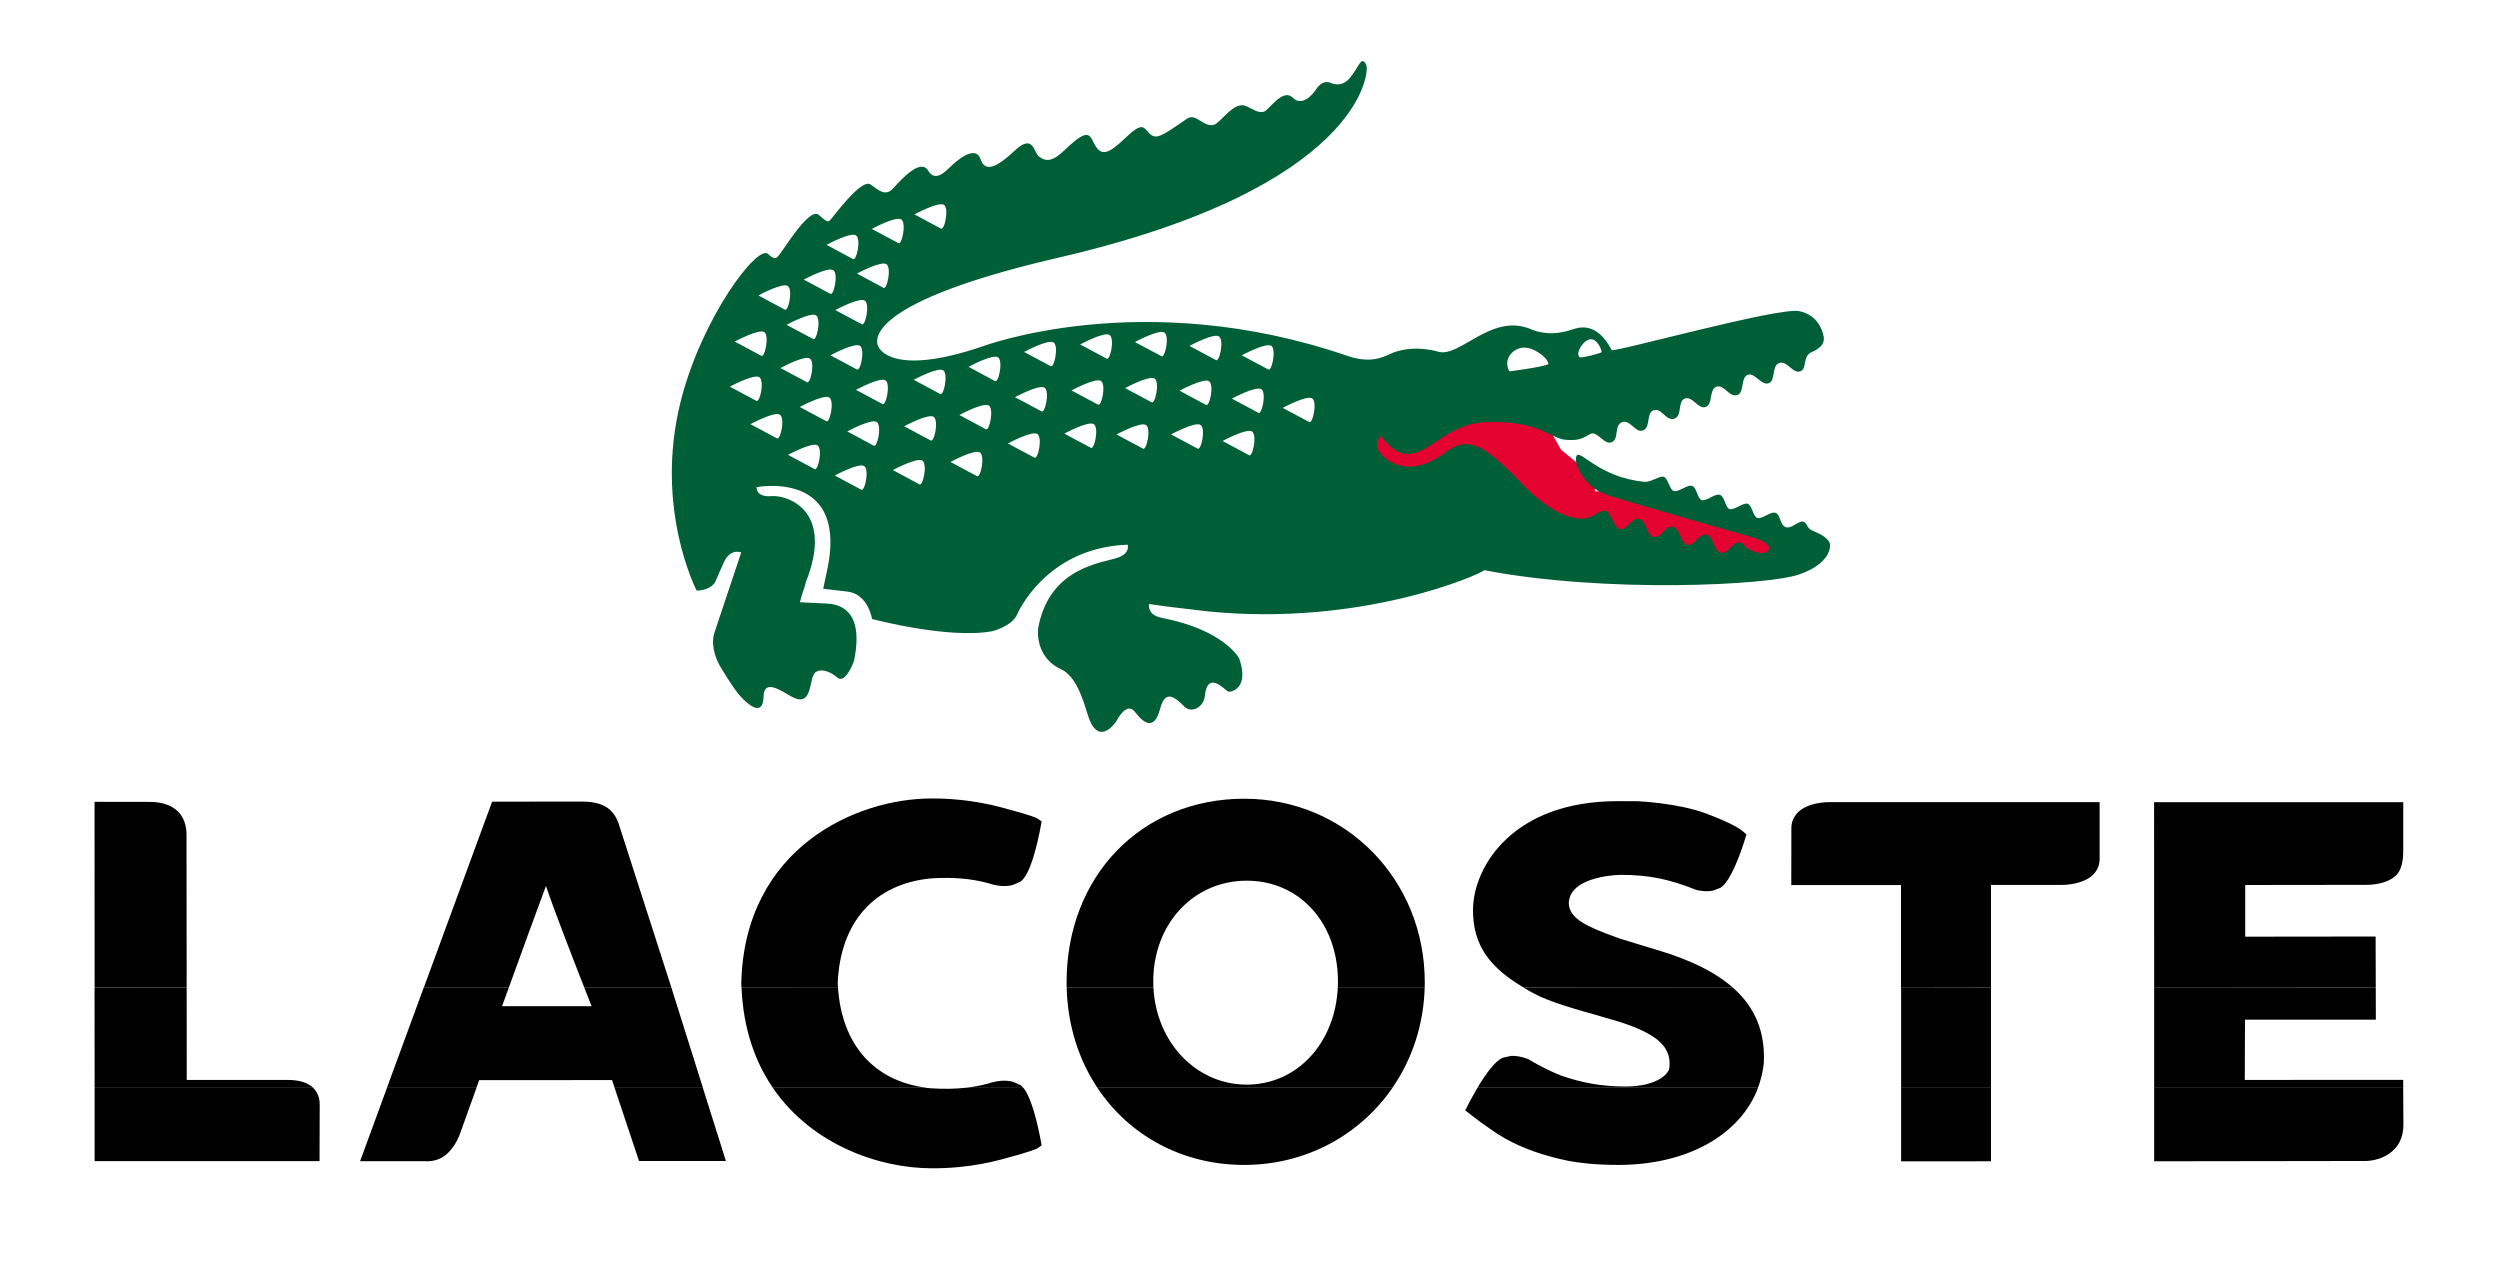
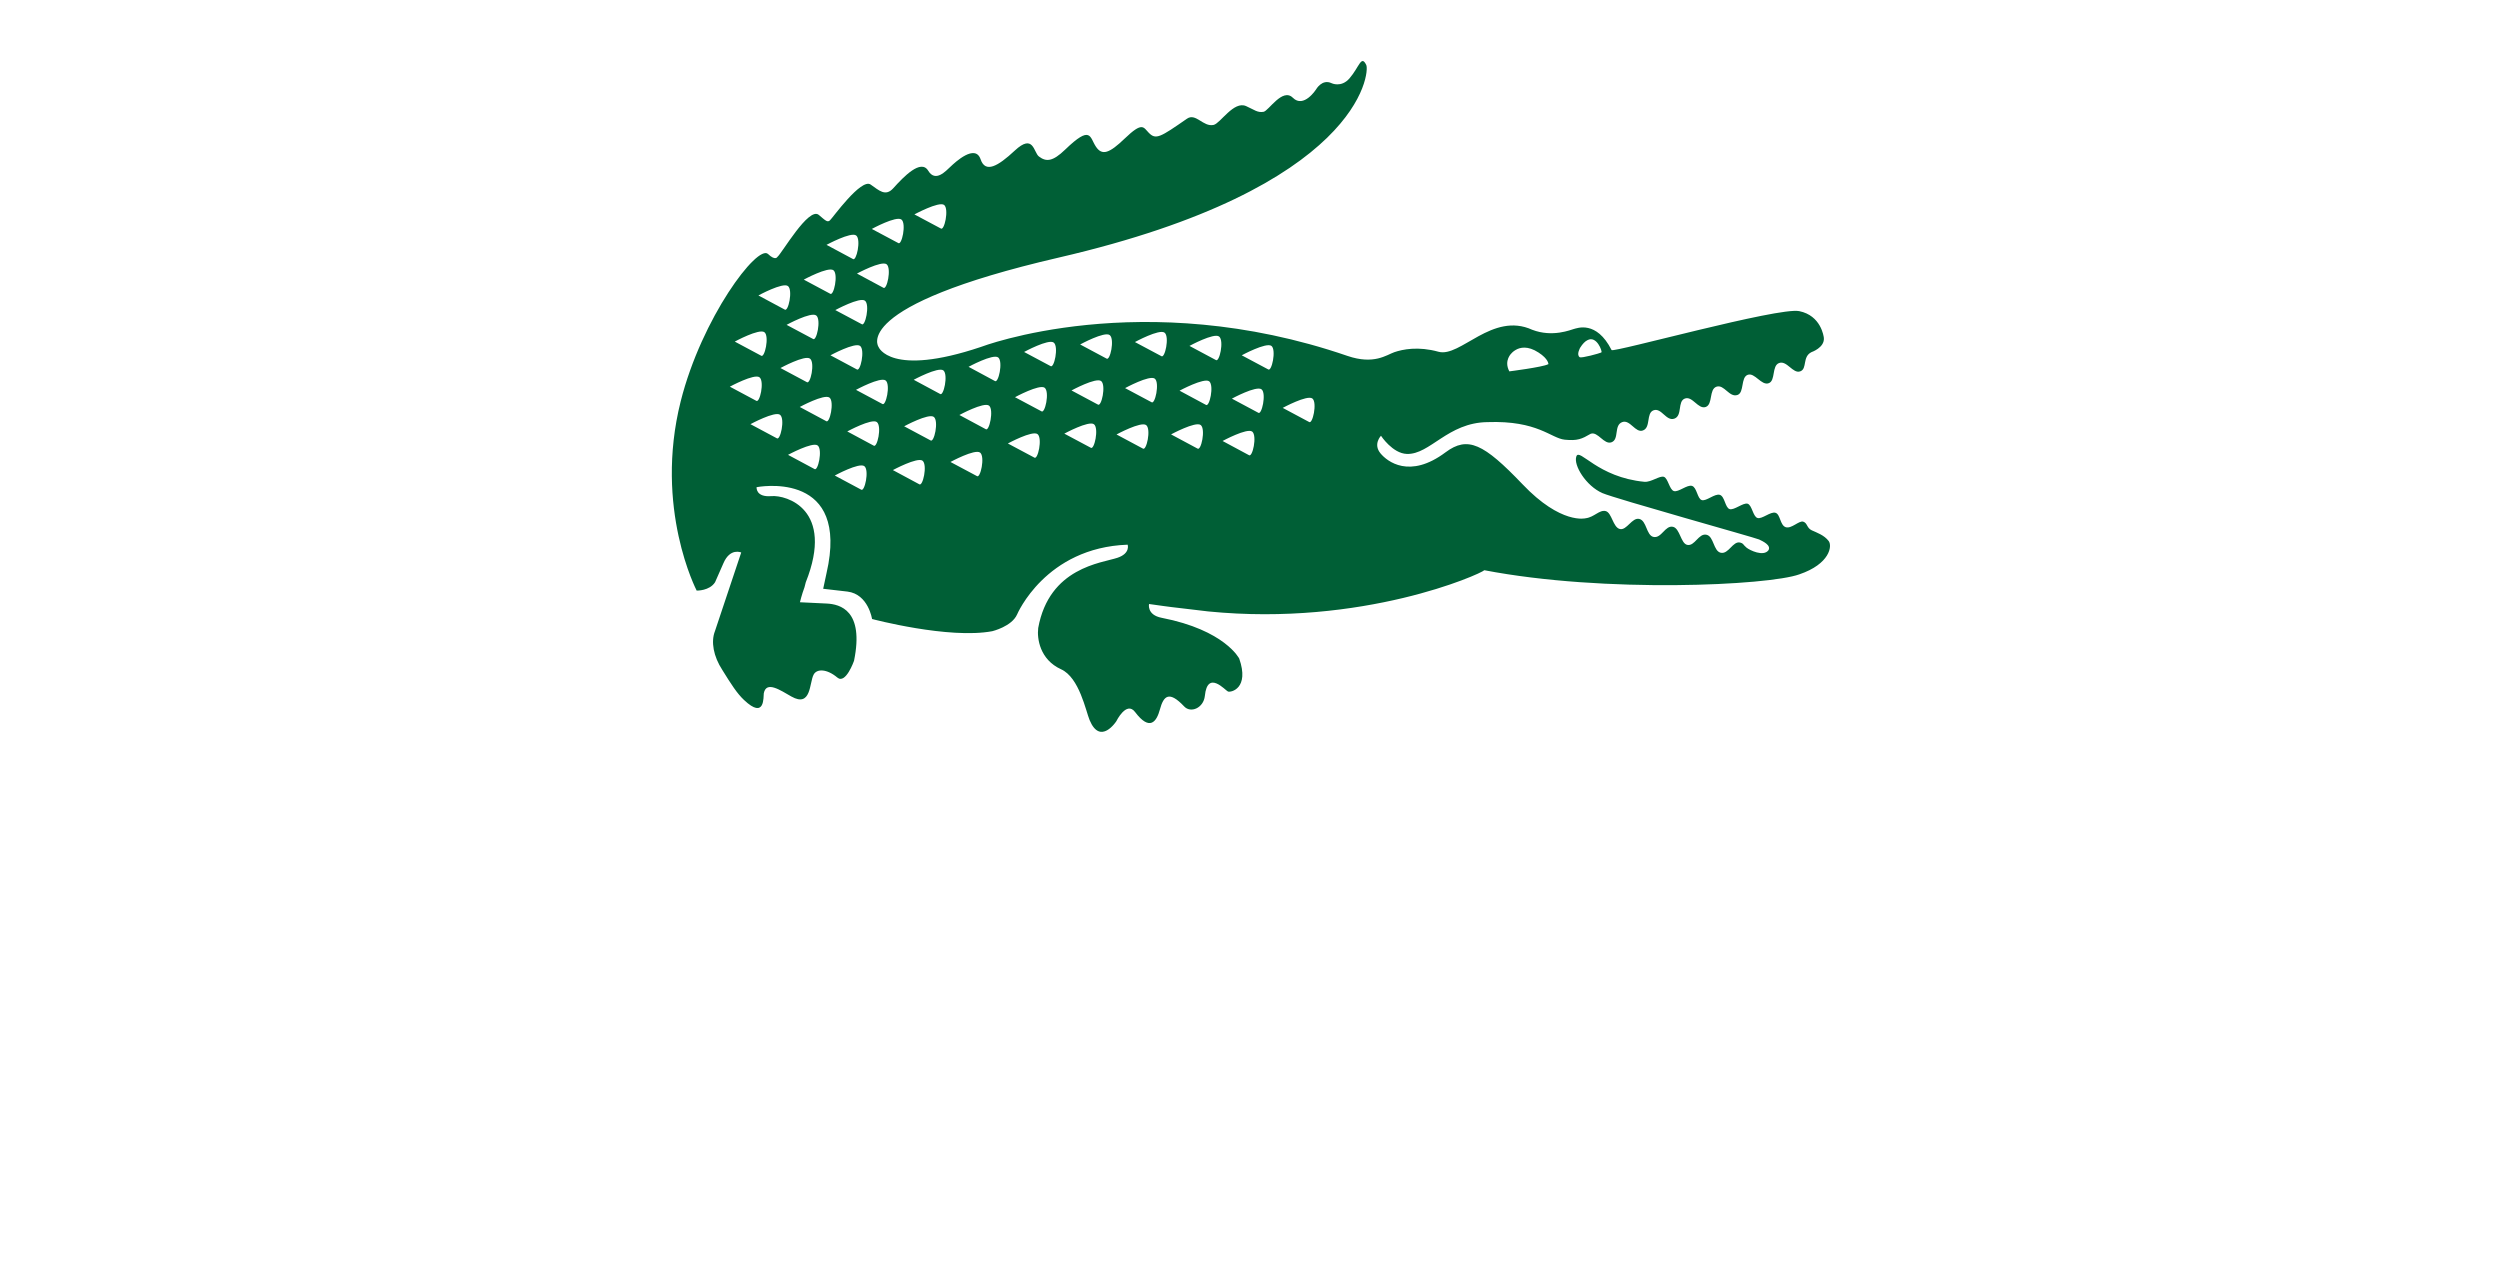
<svg xmlns="http://www.w3.org/2000/svg" version="1.1" id="Layer_1" x="0px" y="0px" viewBox="0 0 330 167.85" style="enable-background:new 0 0 330 167.85;" xml:space="preserve">
  <style type="text/css">
	.st0{fill-rule:evenodd;clip-rule:evenodd;}
	.st1{fill-rule:evenodd;clip-rule:evenodd;fill:#E40230;}
	.st2{fill:#005F36;}
</style>
  <g>
-     <path class="st0" d="M12.49,143.6l0,9.67h29.69l0.02-7.53c0-0.52-0.12-1.43-0.86-2.14L12.49,143.6L12.49,143.6z M51.08,143.6   l-3.55,9.68l8.48,0c0.73,0.05,1.41-0.06,2.02-0.33c1.65-0.76,2.47-2.67,2.7-3.32c0,0.01,1.45-4.05,2.16-6.02L51.08,143.6   L51.08,143.6z M81.13,143.6c0.92,2.77,3.22,9.65,3.22,9.65h11.47l-3.04-9.65L81.13,143.6L81.13,143.6z M102.02,143.6   c5.19,7.6,14.19,10.61,20.9,10.61h0.18c1.72,0.02,5.2-0.12,9.12-1.17c4.3-1.15,4.67-1.42,4.8-1.51l0.48-0.35l-0.11-0.57   c-0.4-2.14-1.2-5.68-2.3-7.01l-7.76,0c-1.39,0.14-2.87,0.16-4.51,0.05c-0.16-0.02-0.33-0.03-0.49-0.05L102.02,143.6L102.02,143.6z    M144.86,143.6c4.15,6.23,11.13,10.17,19.37,10.17c8.19,0,15.3-3.98,19.57-10.17L144.86,143.6L144.86,143.6z M195.02,143.6   c-0.53,0.89-0.98,1.73-1.27,2.3l-0.34,0.66l0.59,0.47c0.11,0.08,2.54,2.01,4.61,3.22c2.43,1.35,5.17,2.32,8.4,2.98   c1.3,0.24,3.37,0.54,6.6,0.54c9.12,0,16.1-3.97,18.45-10.17L195.02,143.6L195.02,143.6z M250.95,143.6l0,9.7l11.86-0.01v-9.69   L250.95,143.6L250.95,143.6z M284.35,143.6l0,9.69l27.95-0.04c1.84-0.04,4.95-1.12,4.95-4.76l-0.03-4.89L284.35,143.6L284.35,143.6   z" />
-     <path class="st0" d="M12.48,130.32l0.01,13.28l28.87,0c-0.61-0.59-1.64-1.05-3.38-1.05H24.65l-0.01-12.22H12.48L12.48,130.32z    M55.95,130.32l-4.88,13.28h11.81c0.2-0.55,0.33-0.93,0.37-1.02l17.54-0.01c0.06,0.17,0.18,0.53,0.34,1.03h11.66l-4.18-13.28   l-11.5,0c0.58,1.48,0.97,2.47,0.98,2.5l-11.82,0c0.24-0.66,0.56-1.52,0.91-2.5L55.95,130.32L55.95,130.32z M97.88,130.32   c0.22,5.46,1.79,9.84,4.14,13.27l20.33,0c-6.98-0.88-11.24-5.68-11.74-13.28L97.88,130.32L97.88,130.32z M140.8,130.32   c0.12,5.01,1.58,9.55,4.06,13.27l38.94,0c2.58-3.74,4.13-8.3,4.26-13.28l-11.47,0c-0.33,7.38-5.39,12.86-12.02,12.86   c-6.68,0-11.97-5.59-12.32-12.85L140.8,130.32L140.8,130.32z M201.03,130.32c0.44,0.27,0.91,0.53,1.39,0.79   c2.04,1.13,5.75,2.16,8.45,2.92l2.79,0.82c5.11,1.61,7.05,3.38,6.69,6.15c-0.16,0.92-1.88,2.42-5.81,2.42   c-2.97,0-5.67-0.46-8.47-1.44c-1.35-0.53-2.75-1.23-4.22-2.1l-0.22-0.11c-0.82-0.3-1.54-0.43-2.17-0.39l-1.08,0.24   c-1.03,0.39-2.34,2.26-3.36,3.97l37.03,0c0.38-1.01,0.64-2.09,0.77-3.21c0.22-4.12-1.12-7.43-4.13-10.06L201.03,130.32   L201.03,130.32z M250.95,130.32l0,13.28l11.86,0v-13.27L250.95,130.32L250.95,130.32z M284.35,130.32l0,13.28l32.88,0l-0.01-1.06   l-20.91,0.01l0.03-7.95h17.27l-0.01-4.27L284.35,130.32L284.35,130.32z M135.1,143.6c-0.14-0.16-0.28-0.29-0.42-0.38l-0.95-0.42   c-0.94-0.26-2.05-0.18-3.3,0.23c-0.99,0.27-2.01,0.46-3.09,0.57L135.1,143.6L135.1,143.6z" />
-     <path class="st0" d="M24.64,130.32l-0.02-20.12c0-1.34-0.41-2.41-1.21-3.16c-1.3-1.21-3.21-1.2-3.93-1.19l-7-0.01l0.01,24.47   L24.64,130.32L24.64,130.32z M67.18,130.32c1.51-4.16,3.8-10.49,4.89-13.38c0.84,2.59,3.56,9.6,5.04,13.38l11.5,0l-0.05-0.16   l-6.93-21.54c-0.73-1.94-2.12-2.77-4.66-2.81c-0.23-0.01-12.01,0.01-12.01,0.01l-9,24.5L67.18,130.32L67.18,130.32z M110.61,130.32   c-0.01-0.19-0.02-0.37-0.03-0.56c0.33-8.02,4.81-13.08,12.28-13.81c2.88-0.19,5.3,0.01,7.59,0.63c1.22,0.41,2.33,0.49,3.27,0.23   l0.95-0.42c1.32-0.83,2.28-4.98,2.72-7.39l0.11-0.57l-0.48-0.34c-0.12-0.09-0.5-0.36-4.8-1.51c-3.92-1.05-7.4-1.19-9.13-1.18   l-0.18,0c-9.84,0-24.63,6.49-25.06,24.35c0,0.19,0.01,0.38,0.02,0.57L110.61,130.32L110.61,130.32z M152.25,130.32   c-0.01-0.26-0.02-0.52-0.02-0.78c0-7.58,5.3-13.29,12.34-13.29c6.97,0,12.04,5.59,12.04,13.29c0,0.26-0.01,0.52-0.02,0.78l11.47,0   c0.01-0.22,0.01-0.44,0.01-0.66c0-13.59-10.47-24.23-23.84-24.23c-13.58,0.02-23.44,10.21-23.44,24.23c0,0.22,0,0.44,0.01,0.66   L152.25,130.32L152.25,130.32z M228.69,130.32c-2.3-2.01-5.58-3.63-9.89-4.91l-0.44-0.13l-4.43-1.35l-0.66-0.24   c-3.62-1.31-6.19-2.4-6.19-4.51l0.01-0.16c0.35-3.49,6.84-3.54,6.91-3.54c3.57,0,6.32,0.55,9.81,1.95l0.22,0.07   c0.8,0.17,1.5,0.19,2.08,0.06l0.96-0.36c1.38-0.77,2.77-4.8,3.29-6.5l0.17-0.55l-0.43-0.39c-0.17-0.16-1.19-0.99-4.87-2.37   c-3.76-1.41-9.07-1.63-9.07-1.63l-2.63-0.01c-13.69,0-18.93,8.45-19.09,14.13c-0.11,5.1,2.5,7.97,6.59,10.42L228.69,130.32   L228.69,130.32z M262.81,130.32v-13.51l9.32,0c0.45,0,2.75-0.05,4.09-1.28c0.61-0.57,0.93-1.31,0.93-2.17v-7.48l-35.66,0   c-0.45,0-2.75,0.04-4.09,1.28c-0.61,0.57-0.94,1.31-0.94,2.17l-0.01,7.5l14.48,0l0,13.51L262.81,130.32L262.81,130.32z    M313.6,130.32l-0.02-6.7l-17.21,0.02v-6.82l15.84-0.02c0.44,0.01,2.8,0.01,4.09-1.27c0.9-0.9,0.93-2.53,0.93-3.38v-6.26l-32.89,0   l0.01,24.44L313.6,130.32L313.6,130.32z" />
-     <polygon class="st1" points="210.53,64.85 210.53,63 206.07,59.39 204.97,57.44 204.97,55.59 201.27,53.73 197.56,53.73    192.01,53.73 186.45,57.44 182.74,55.59 180.89,55.59 179.04,57.44 180.89,63 184.59,63 190.15,63 195.71,61.15 197.56,64.85    201.27,70.41 206.83,72.26 212.38,72.26 232.76,74.11 236.47,72.26 230.91,70.41 214.24,64.85 210.53,64.85  " />
    <path class="st2" d="M241.39,71.42c-0.6-0.79-1.57-1.11-2.24-1.42c-0.67-0.31-0.56-0.96-1.12-1.14c-0.55-0.18-1.55,0.97-2.31,0.73   c-0.76-0.25-0.7-1.69-1.35-1.9c-0.65-0.21-1.79,0.88-2.39,0.68c-0.59-0.19-0.71-1.69-1.29-1.88c-0.58-0.18-1.79,0.9-2.38,0.71   c-0.6-0.19-0.63-1.67-1.29-1.88c-0.66-0.21-1.81,0.89-2.39,0.69c-0.58-0.18-0.64-1.67-1.28-1.87c-0.63-0.21-1.8,0.87-2.4,0.68   c-0.59-0.19-0.77-1.7-1.32-1.88c-0.55-0.18-1.66,0.72-2.55,0.66c-6.21-0.59-8.59-4.51-9-3.36c-0.42,1.15,1.28,3.91,3.44,4.85   c1.7,0.74,20.2,5.89,20.68,6.12c0.48,0.23,1.64,0.76,1.23,1.43c-0.65,0.86-2.46,0.01-2.91-0.37c-0.47-0.4-0.37-0.54-0.81-0.65   c-0.98-0.25-1.53,1.58-2.58,1.34c-0.96-0.22-0.9-2.15-1.86-2.37c-1.06-0.25-1.56,1.57-2.57,1.33c-0.84-0.2-0.95-2.16-1.86-2.38   c-1.05-0.24-1.52,1.58-2.6,1.33c-0.93-0.22-0.88-2.14-1.85-2.37c-0.97-0.23-1.66,1.55-2.57,1.33c-0.92-0.22-1.05-2.17-1.88-2.37   c-0.83-0.19-1.5,0.81-2.63,0.95c0,0-3.23,0.88-8.34-4.49c-5.13-5.37-7.23-6.4-10.15-4.22c-4.77,3.57-7.72,1.2-8.59,0.15   c-1.02-1.22,0.06-2.33,0.06-2.33s1.52,2.34,3.42,2.4c3.06,0.09,5.38-4.13,10.63-4.2c6.65-0.24,8.39,2.14,10.21,2.32   c1.69,0.17,2.25-0.1,3.42-0.78h0c0.95-0.35,1.76,1.49,2.75,1.12c1.05-0.39,0.28-2.24,1.41-2.66c1.05-0.39,1.74,1.48,2.74,1.1   c1.07-0.4,0.39-2.29,1.4-2.66c1.05-0.38,1.66,1.49,2.75,1.1c1.09-0.4,0.38-2.27,1.38-2.65c1.01-0.38,1.76,1.47,2.76,1.11   c0.96-0.35,0.41-2.31,1.4-2.67c1.03-0.37,1.7,1.48,2.8,1.08c0.9-0.32,0.4-2.3,1.33-2.65c0.94-0.36,1.81,1.47,2.79,1.1   c0.92-0.34,0.37-2.3,1.36-2.66c1.03-0.38,1.82,1.45,2.79,1.1c0.96-0.34,0.24-1.93,1.49-2.54c0,0,1.74-0.59,1.63-1.87   c-0.02-0.21-0.38-2.96-3.25-3.54c-2.74-0.56-24.5,5.5-24.77,5.14c-2.01-3.97-4.58-2.87-4.96-2.79c-0.4,0.1-2.82,1.15-5.52,0.11   c-5.28-2.41-9.49,3.71-12.38,2.9c-2.67-0.74-4.71-0.32-5.82,0.06c-1.03,0.36-2.68,1.69-6.19,0.49   c-27.15-9.33-48.39-1.18-48.39-1.18c-11.97,4.02-13.5,0-13.5,0s-3.93-5.38,23.79-11.8c39.85-9.22,41.05-24.46,40.59-25.41   c-0.67-1.4-0.91,0.24-2.22,1.76c-1.1,1.26-2.37,0.63-2.37,0.63c-1.26-0.6-2.05,0.84-2.05,0.84s-1.62,2.51-3.05,1.09   c-1.37-1.37-3.2,1.73-3.87,1.85c-0.81,0.14-1.2-0.26-2.3-0.75c-1.63-0.74-3.39,2.27-4.29,2.48c-1.38,0.31-2.35-1.63-3.52-0.82   c-3.54,2.46-4.11,2.82-5.05,1.85c-0.71-0.72-0.81-1.5-3.17,0.77c-2.02,1.94-2.98,2.3-3.8,1.07c-0.83-1.24-0.61-2.94-4.07,0.4   c-1.65,1.59-2.5,1.62-3.45,0.9c-0.71-0.53-0.7-3.1-3.19-0.78c-2.24,2.09-3.88,3.01-4.51,1.15c-0.71-2.08-3.35,0.38-3.97,0.97   c-0.63,0.58-1.99,2.12-2.95,0.53c-0.96-1.58-3.24,0.8-4.6,2.31c-1.05,1.17-1.91,0.27-3-0.48c-1.26-0.87-5.02,4.42-5.37,4.73   c-0.34,0.31-0.6,0.01-1.47-0.72c-1.33-1.13-4.91,5.14-5.47,5.55c0,0-0.26,0.54-1.23-0.39c-1.38-1.33-8.75,8.41-11.53,19.45   c-3.55,14.14,2.11,24.98,2.11,24.98s1.7,0.05,2.43-1.11l1.1-2.5c0.89-2.08,2.35-1.42,2.35-1.42l-3.47,10.39   c-0.54,1.37-0.21,3.31,0.99,5.14c1.14,1.84,1.93,3.08,2.85,3.94c2.82,2.67,2.54-0.48,2.61-0.88c0.33-1.7,2.19-0.4,3.64,0.42   c2.65,1.5,2.36-1.81,2.94-2.89c0.4-0.77,1.71-0.8,3.13,0.39c1.1,0.93,2.2-2.21,2.2-2.21c1.37-6.68-1.86-7.47-3.6-7.56l-3.54-0.17   c0,0,0.24-1.01,0.6-1.97l0.17-0.66c3.85-9.67-2.59-11.54-4.52-11.38c-2.12,0.18-1.97-1.18-1.97-1.18s11.65-2.3,9.48,10.12   c0,0-0.43,2.16-0.69,3.29l3.2,0.37c2.76,0.34,3.25,3.62,3.25,3.62s10.13,2.69,15.87,1.61c0,0,2.58-0.62,3.28-2.22   c0,0,3.73-8.82,14.59-9.2c0,0,0.39,1.15-1.35,1.73c-2.09,0.7-9.01,1.27-10.46,9.28l0,0.03c-0.16,1.31,0.19,4.12,3.03,5.41   c2.41,1.1,3.26,5.52,3.76,6.71c1.42,3.39,3.52,0.15,3.52,0.15s1.34-2.74,2.48-1.22c1.94,2.57,2.84,1.28,3.28-0.35   c0.48-1.76,1.18-2.53,3.2-0.39c0.86,0.93,2.56,0.21,2.73-1.39c0.35-3.49,2.71-0.71,3.05-0.58c0.4,0.16,2.86-0.41,1.49-4.34   c0,0-1.87-3.76-10.25-5.39c-1.97-0.38-1.66-1.82-1.66-1.82l1.86,0.26c0.54,0.1,5.43,0.64,5.95,0.72   c20.45,2.03,35.97-4.94,36.45-5.44h0c15.9,3.06,37.51,2.01,41.57,0.55C241.56,74.44,241.87,72.06,241.39,71.42L241.39,71.42z    M208.58,45.9c0.34-0.54,0.65-0.84,0.95-0.99c1.23-0.69,2.01,1.52,1.86,1.6c-0.01,0-0.03,0.01-0.05,0.02c0,0,0,0.01,0,0.01   c-0.19,0.1-2.58,0.77-2.82,0.61C208.05,46.82,208.58,45.9,208.58,45.9L208.58,45.9z M199.54,46.61c0,0,0.19-0.23,0.55-0.43   c0.55-0.32,1.56-0.58,2.99,0.35c1.35,0.87,1.31,1.54,1.31,1.54c-0.02,0.01-0.04,0.02-0.06,0.02v0c-0.76,0.38-5.1,0.93-5.1,0.93   C198.46,47.56,199.54,46.61,199.54,46.61L199.54,46.61z M124.62,27.05c0.68,0.52,0.03,3.53-0.45,3.1l-3.47-1.85   C120.71,28.3,123.93,26.55,124.62,27.05L124.62,27.05z M118.99,28.98c0.68,0.51,0.04,3.53-0.44,3.09l-3.47-1.85   C115.08,30.22,118.3,28.46,118.99,28.98L118.99,28.98z M117.03,34.88c0.68,0.52,0.04,3.53-0.45,3.09l-3.46-1.86   C113.12,36.11,116.34,34.37,117.03,34.88L117.03,34.88z M113.73,42.78l-3.47-1.85c0,0,3.23-1.75,3.91-1.24   C114.86,40.2,114.2,43.22,113.73,42.78L113.73,42.78z M113.08,48.75l-3.46-1.85c0,0,3.22-1.75,3.91-1.24   C114.21,46.16,113.57,49.18,113.08,48.75L113.08,48.75z M113.01,31.08c0.69,0.51,0.03,3.52-0.44,3.1l-3.47-1.86   C109.11,32.32,112.33,30.57,113.01,31.08L113.01,31.08z M110.01,35.67c0.68,0.51,0.04,3.53-0.45,3.09l-3.46-1.85   C106.1,36.91,109.32,35.16,110.01,35.67L110.01,35.67z M103.83,42.88c0,0,3.22-1.76,3.91-1.24c0.69,0.51,0.04,3.53-0.44,3.09   L103.83,42.88L103.83,42.88z M106.48,50.43l-3.46-1.85c0,0,3.22-1.76,3.9-1.24C107.61,47.85,106.97,50.86,106.48,50.43   L106.48,50.43z M104.01,37.76c0.68,0.51,0.04,3.53-0.45,3.09L100.11,39C100.11,39,103.33,37.24,104.01,37.76L104.01,37.76z    M100.9,43.85c0.69,0.51,0.03,3.53-0.45,3.09l-3.46-1.85C96.99,45.09,100.21,43.34,100.9,43.85L100.9,43.85z M96.34,51.04   c0,0,3.23-1.75,3.91-1.24c0.69,0.51,0.04,3.53-0.45,3.09L96.34,51.04L96.34,51.04z M102.52,57.84l-3.46-1.85   c0,0,3.23-1.75,3.9-1.24C103.66,55.26,103,58.27,102.52,57.84L102.52,57.84z M107.49,61.9l-3.47-1.86c0,0,3.23-1.75,3.91-1.24   C108.62,59.31,107.97,62.33,107.49,61.9L107.49,61.9z M109.04,55.58l-3.47-1.86c0,0,3.22-1.75,3.92-1.24   C110.17,52.99,109.52,56.01,109.04,55.58L109.04,55.58z M113.65,64.62l-3.46-1.85c0,0,3.21-1.75,3.9-1.24   C114.78,62.04,114.13,65.05,113.65,64.62L113.65,64.62z M115.3,58.81l-3.46-1.86c0,0,3.22-1.75,3.9-1.24   C116.44,56.23,115.79,59.25,115.3,58.81L115.3,58.81z M116.45,53.31l-3.46-1.85c0,0,3.22-1.75,3.91-1.24   C117.59,50.73,116.93,53.75,116.45,53.31L116.45,53.31z M121.32,63.91l-3.46-1.86c0,0,3.23-1.74,3.91-1.24   C122.46,61.33,121.81,64.35,121.32,63.91L121.32,63.91z M122.81,58.12l-3.46-1.85c0,0,3.22-1.75,3.91-1.24   C123.95,55.54,123.3,58.56,122.81,58.12L122.81,58.12z M124.07,51.99l-3.46-1.86c0,0,3.22-1.74,3.91-1.24   C125.2,49.42,124.55,52.43,124.07,51.99L124.07,51.99z M128.93,62.83l-3.47-1.85c0,0,3.22-1.75,3.91-1.24   C130.06,60.25,129.41,63.27,128.93,62.83L128.93,62.83z M130.1,56.64l-3.46-1.86c0,0,3.22-1.75,3.91-1.24   C131.22,54.05,130.58,57.06,130.1,56.64L130.1,56.64z M131.3,50.28l-3.45-1.86c0,0,3.22-1.75,3.91-1.24   C132.44,47.7,131.79,50.72,131.3,50.28L131.3,50.28z M136.51,60.39l-3.47-1.85c0,0,3.22-1.75,3.91-1.24   C137.64,57.81,136.99,60.83,136.51,60.39L136.51,60.39z M137.45,54.28l-3.47-1.85c0,0,3.22-1.75,3.91-1.25   C138.59,51.71,137.93,54.72,137.45,54.28L137.45,54.28z M138.65,48.31l-3.47-1.85c0,0,3.23-1.76,3.91-1.24   C139.78,45.73,139.14,48.75,138.65,48.31L138.65,48.31z M143.96,59.09l-3.47-1.85c0,0,3.22-1.75,3.91-1.24   C145.09,56.51,144.44,59.52,143.96,59.09L143.96,59.09z M144.9,53.39l-3.46-1.85c0,0,3.23-1.76,3.91-1.24   C146.03,50.82,145.39,53.82,144.9,53.39L144.9,53.39z M146.04,47.32l-3.46-1.85c0,0,3.22-1.76,3.9-1.24   C147.17,44.74,146.53,47.75,146.04,47.32L146.04,47.32z M150.84,59.2l-3.46-1.85c0,0,3.23-1.75,3.91-1.24   C151.98,56.62,151.33,59.63,150.84,59.2L150.84,59.2z M151.98,53.08l-3.47-1.85c0,0,3.23-1.76,3.92-1.25   C153.11,50.5,152.46,53.52,151.98,53.08L151.98,53.08z M153.28,47l-3.47-1.85c0,0,3.22-1.76,3.91-1.24   C154.41,44.42,153.76,47.43,153.28,47L153.28,47z M158.05,59.2l-3.47-1.86c0,0,3.23-1.75,3.91-1.24   C159.18,56.62,158.54,59.63,158.05,59.2L158.05,59.2z M159.16,53.43l-3.46-1.86c0,0,3.22-1.74,3.91-1.24   C160.29,50.85,159.65,53.86,159.16,53.43L159.16,53.43z M160.47,47.51l-3.46-1.85c0,0,3.23-1.76,3.91-1.24   C161.61,44.94,160.96,47.95,160.47,47.51L160.47,47.51z M164.84,60.07l-3.46-1.86c0,0,3.23-1.75,3.91-1.24   C165.97,57.49,165.33,60.5,164.84,60.07L164.84,60.07z M166.07,54.47l-3.46-1.85c0,0,3.22-1.75,3.91-1.23   C167.2,51.9,166.54,54.92,166.07,54.47L166.07,54.47z M167.38,48.75l-3.47-1.85c0,0,3.23-1.75,3.92-1.24   C168.5,46.17,167.86,49.18,167.38,48.75L167.38,48.75z M172.78,55.69l-3.46-1.85c0,0,3.23-1.75,3.91-1.24   C173.91,53.11,173.26,56.12,172.78,55.69L172.78,55.69z" />
  </g>
</svg>